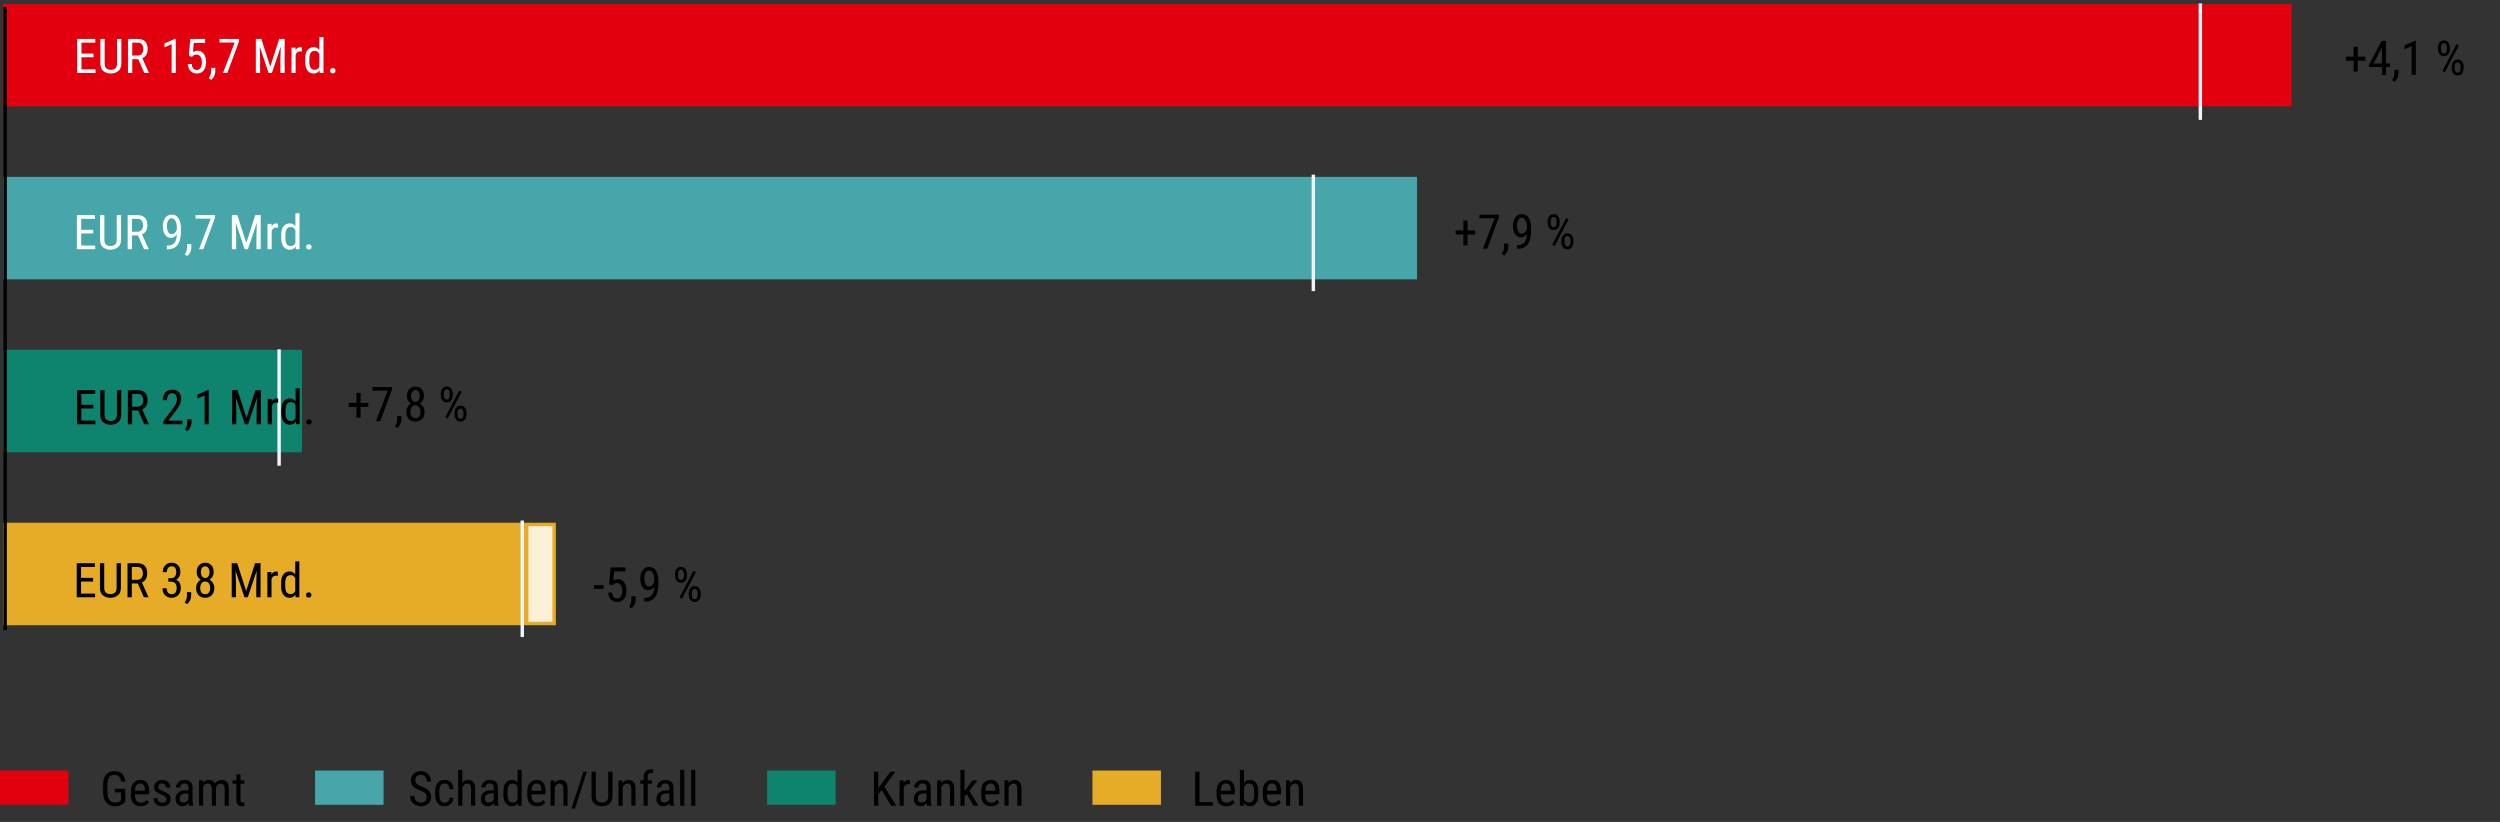
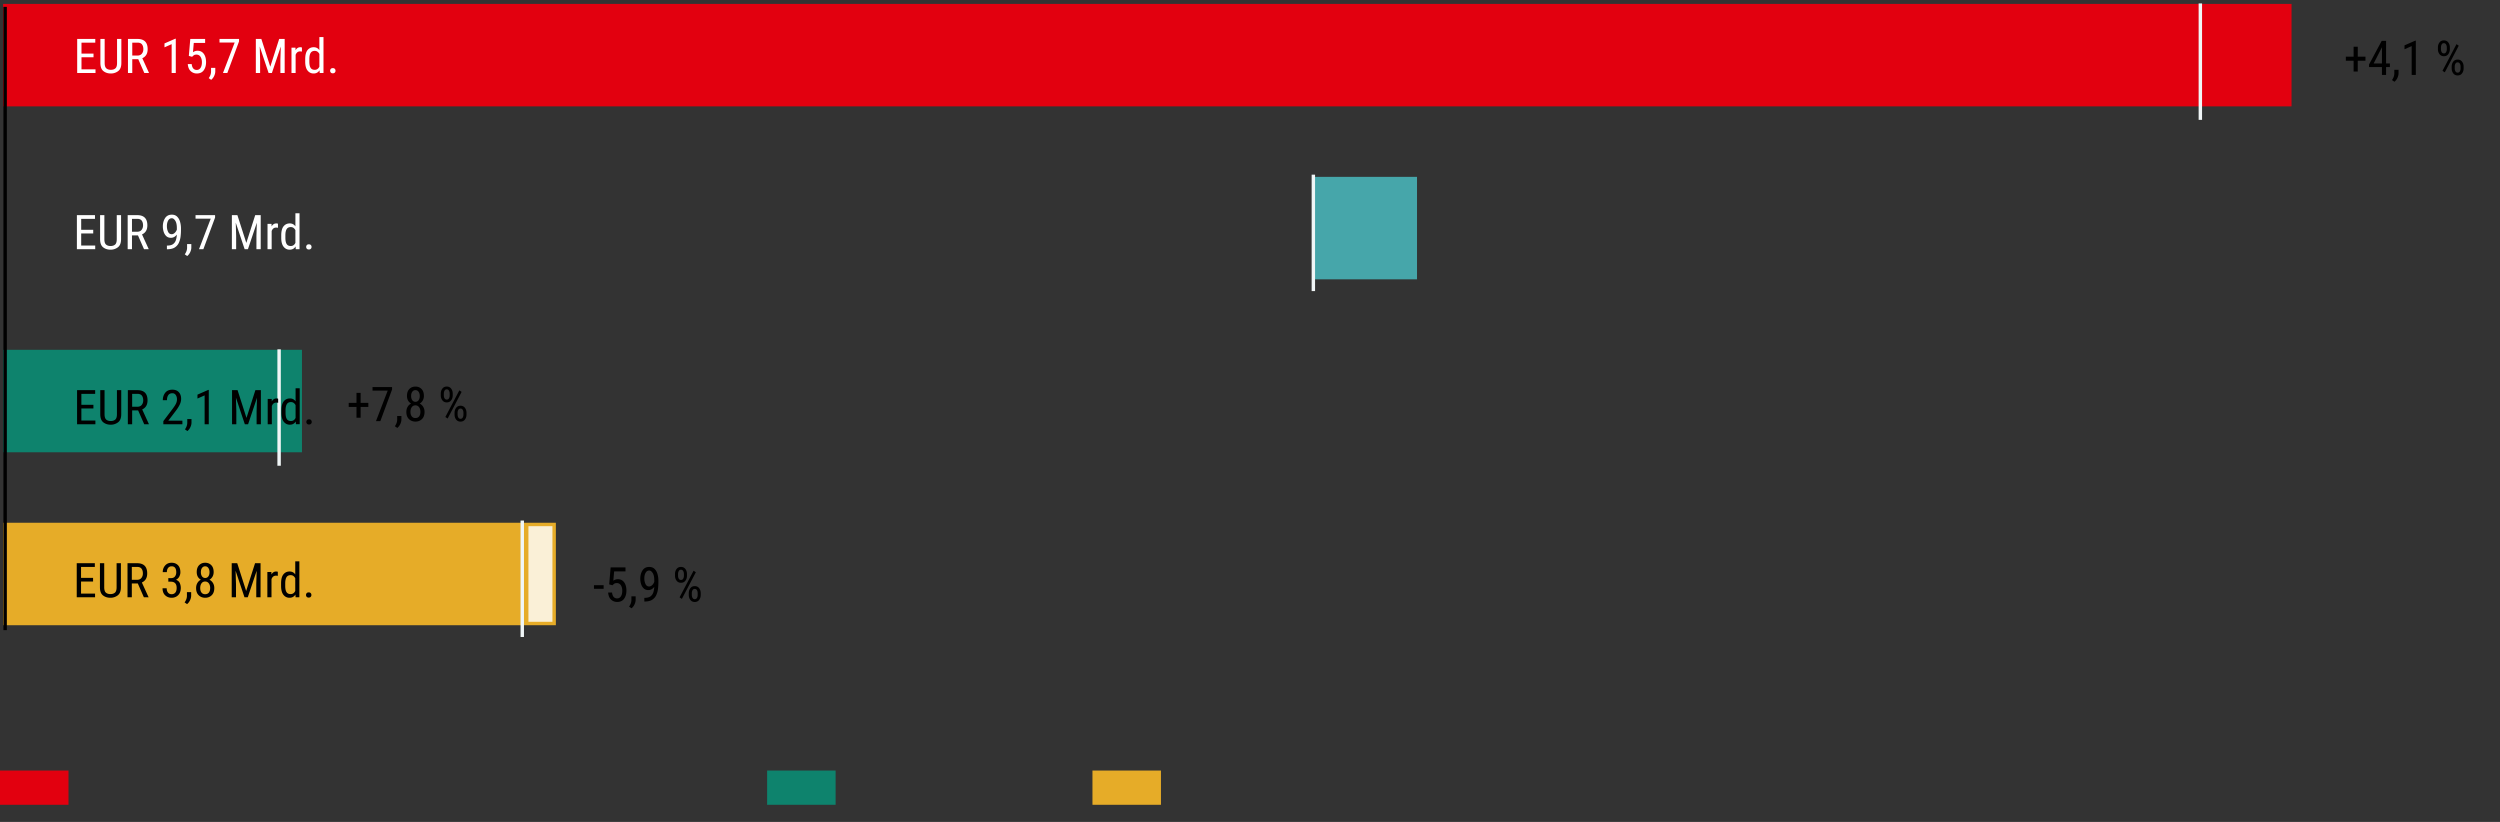
<svg xmlns="http://www.w3.org/2000/svg" width="730" height="240" viewBox="0 0 730 240">
  <rect x="0" y="0" width="730" height="240" fill="#333333" stroke="none" />
  <path fill="#e2000f" d="M642.823 1.143h26.307v29.921h-26.307z" />
  <path fill="#46a6aa" d="M383.546 51.643h30.223v29.921h-30.223z" />
  <path fill="#0e836d" d="M81.787 102.143h6.385v29.921h-6.385z" />
  <path fill="#faf0d7" d="M153.8 153.143h8.011v28.921H153.8z" />
  <path d="M161.311 153.643v27.92H154.3v-27.92h7.011m1-1H153.3v29.92h9.011v-29.92z" fill="#e6ac28" />
  <path fill="#e2000f" d="M.909 1.143h641.914v29.921H.909z" />
-   <path fill="#46a6aa" d="M.909 51.643h382.637v29.921H.909z" />
  <path fill="#0e836d" d="M.909 102.143h80.878v29.921H.909z" />
  <path fill="#e6ac28" d="M.909 152.643H153.3v29.921H.909z" />
  <path fill="none" stroke="#000" stroke-linejoin="round" d="M1.5 2v182" />
  <path fill="none" stroke="#f0f6f7" stroke-miterlimit="10" d="M642.5 1v34M383.5 51v34M152.5 152v34M81.5 102v34" />
  <g>
-     <path d="M354.153 234.205v1.072h-5.16v-9.953h1.257v8.881h3.903zM360.531 234.3c-.2.282-.491.54-.872.768-.38.23-.89.346-1.527.346-.884 0-1.584-.265-2.099-.797-.514-.53-.774-1.353-.78-2.47v-.868c0-1.304.283-2.218.849-2.746.565-.525 1.196-.789 1.893-.789.925 0 1.588.299 1.99.897.4.595.601 1.46.601 2.59v.705h-4.122v.177c0 .787.15 1.363.447 1.725.3.363.729.545 1.29.545.405 0 .739-.08 1.001-.237.262-.158.494-.359.694-.605l.636.76zm-2.536-5.517c-.419 0-.768.145-1.046.434-.278.29-.437.851-.478 1.685h2.905v-.17c-.032-.57-.138-1.037-.318-1.402-.18-.363-.535-.547-1.063-.547zM367.408 231.935c0 1.17-.212 2.043-.635 2.618s-1.024.861-1.798.861c-.78 0-1.366-.336-1.757-1.012l-.062.875h-1.107v-10.5h1.21v3.905c.388-.625.957-.938 1.709-.938.77 0 1.366.27 1.787.81.422.54.64 1.399.653 2.575v.806zm-2.755-3.125c-.62 0-1.085.336-1.394 1.006v3.528c.31.664.777.998 1.401.998.547 0 .939-.192 1.176-.575s.357-.978.362-1.785v-.738c0-.82-.111-1.43-.335-1.832-.223-.4-.627-.602-1.21-.602zM373.998 234.3c-.2.282-.491.54-.872.768-.38.23-.89.346-1.527.346-.884 0-1.584-.265-2.099-.797-.515-.53-.774-1.353-.78-2.47v-.868c0-1.304.283-2.218.848-2.746.566-.525 1.197-.789 1.894-.789.925 0 1.588.299 1.99.897.4.595.6 1.46.6 2.59v.705h-4.121v.177c0 .787.15 1.363.447 1.725.299.363.729.545 1.29.545.405 0 .739-.08 1.001-.237.262-.158.493-.359.694-.605l.635.76zm-2.536-5.517c-.419 0-.768.145-1.046.434-.278.29-.438.851-.478 1.685h2.905v-.17c-.032-.57-.138-1.037-.319-1.402-.18-.363-.534-.547-1.062-.547zM378.113 228.81a1.23 1.23 0 00-.803.301 2.25 2.25 0 00-.584.787v5.38h-1.21v-7.397h1.141l.034.787c.47-.615 1.069-.924 1.798-.924.607 0 1.09.205 1.45.615s.54 1.102.54 2.073v4.845h-1.21v-4.86c0-.58-.096-.991-.288-1.237s-.48-.37-.868-.37zM124.585 232.762c0-.465-.123-.834-.37-1.108s-.772-.554-1.578-.844-1.448-.658-1.921-1.103c-.474-.447-.711-1.05-.711-1.813 0-.773.258-1.42.772-1.933.515-.516 1.208-.774 2.079-.774.97 0 1.71.31 2.221.924s.766 1.31.766 2.084h-1.258c0-.554-.137-1.015-.41-1.38-.274-.364-.713-.548-1.32-.548-.551 0-.954.155-1.206.461-.253.309-.38.694-.38 1.153 0 .42.15.767.449 1.047.298.277.761.53 1.39.757.976.32 1.675.717 2.099 1.19.424.474.636 1.1.636 1.873 0 .812-.264 1.459-.79 1.941-.527.485-1.239.725-2.136.725a3.52 3.52 0 01-1.51-.342 2.966 2.966 0 01-1.201-1.016c-.312-.447-.468-1.002-.468-1.664h1.258c0 .68.189 1.174.564 1.485.376.308.829.465 1.357.465.547 0 .962-.143 1.244-.428s.424-.668.424-1.152zM129.89 234.383c.36 0 .67-.114.93-.34.26-.225.405-.592.437-1.103h1.135c-.028.744-.286 1.341-.773 1.794s-1.064.68-1.73.68c-.952 0-1.656-.295-2.112-.885s-.688-1.414-.697-2.47v-.897c0-1.074.23-1.914.686-2.515.46-.602 1.166-.903 2.123-.903.752 0 1.35.237 1.795.707.444.473.68 1.131.707 1.973h-1.134c-.064-1.094-.52-1.64-1.368-1.64-.637 0-1.064.216-1.278.65-.214.431-.321 1.01-.321 1.728v.834c0 .725.105 1.305.318 1.736.211.434.639.65 1.281.65zM136.39 228.81a1.23 1.23 0 00-.803.301 2.25 2.25 0 00-.584.787v5.38h-1.21v-10.5h1.21v3.849c.465-.588 1.053-.883 1.764-.883.606 0 1.089.205 1.449.615s.54 1.102.54 2.073v4.845h-1.21v-4.86c0-.58-.096-.991-.287-1.237s-.48-.37-.869-.37zM144.361 235.277c-.077-.177-.131-.443-.164-.798-.169.25-.391.468-.67.656-.278.185-.6.279-.964.279-.647 0-1.165-.182-1.555-.547-.389-.363-.584-.9-.584-1.605 0-.711.244-1.301.731-1.768s1.217-.701 2.188-.701h.834V230c0-.438-.099-.75-.298-.936-.198-.187-.495-.28-.892-.28-.388 0-.69.114-.905.34a1.135 1.135 0 00-.325.808h-1.21c0-.528.225-1.026.676-1.49s1.06-.698 1.826-.698c.683 0 1.244.172 1.681.514s.656.927.656 1.756v3.527c0 .697.076 1.24.226 1.627v.11h-1.251zm-1.613-.962c.342 0 .638-.09.889-.268s.43-.375.54-.594v-1.771h-.636c-.58 0-1.041.123-1.388.369s-.52.6-.52 1.06c0 .442.094.752.277.932.186.181.464.271.838.271zM151.238 235.277l-.054-.798c-.392.622-.964.935-1.716.935-.73 0-1.322-.287-1.781-.861-.457-.575-.687-1.448-.687-2.618v-.69c0-1.218.228-2.104.684-2.663s1.054-.838 1.798-.838c.715 0 1.266.287 1.654.861v-3.828h1.203v10.5h-1.1zm-3.028-3.341c0 .824.123 1.431.37 1.82.245.39.647.586 1.202.586.602 0 1.053-.307 1.354-.916v-3.713c-.315-.602-.761-.902-1.34-.902-.556 0-.958.197-1.207.587-.248.393-.374.993-.379 1.8v.738zM159.25 234.3c-.2.282-.491.54-.872.768-.38.23-.89.346-1.527.346-.884 0-1.584-.265-2.099-.797-.515-.53-.774-1.353-.78-2.47v-.868c0-1.304.283-2.218.848-2.746.566-.525 1.197-.789 1.894-.789.925 0 1.588.299 1.99.897.4.595.6 1.46.6 2.59v.705h-4.121v.177c0 .787.15 1.363.447 1.725.299.363.729.545 1.29.545.405 0 .739-.08 1.001-.237.262-.158.493-.359.694-.605l.635.76zm-2.536-5.517c-.419 0-.768.145-1.046.434-.278.29-.438.851-.478 1.685h2.905v-.17c-.032-.57-.138-1.037-.319-1.402-.18-.363-.534-.547-1.062-.547zM163.365 228.81a1.23 1.23 0 00-.804.301 2.25 2.25 0 00-.584.787v5.38h-1.21v-7.397h1.142l.034.787c.47-.615 1.069-.924 1.798-.924.607 0 1.09.205 1.45.615s.54 1.102.54 2.073v4.845h-1.21v-4.86c0-.58-.096-.991-.288-1.237s-.48-.37-.868-.37zM171.363 225.324l-3.486 10.809h-1.019l3.494-10.809h1.011zM177.59 225.324h1.259v7.008c0 1.121-.31 1.914-.93 2.38-.62.47-1.333.702-2.14.702-.861 0-1.586-.232-2.173-.701-.588-.467-.882-1.26-.882-2.381v-7.008h1.25v7.008c0 .78.165 1.309.493 1.588.328.281.765.422 1.312.422.552 0 .992-.14 1.32-.422.328-.28.492-.809.492-1.588v-7.008zM183.203 228.81a1.23 1.23 0 00-.804.301 2.25 2.25 0 00-.584.787v5.38h-1.21v-7.397h1.142l.034.787c.47-.615 1.069-.924 1.798-.924.607 0 1.089.205 1.45.615s.54 1.102.54 2.073v4.845h-1.21v-4.86c0-.58-.096-.991-.288-1.237s-.48-.37-.868-.37zM190.388 228.852h-1.258v6.425h-1.21v-6.425h-.964v-.971h.964v-.834c.009-.78.202-1.375.577-1.791.377-.414.89-.621 1.542-.621.241 0 .485.035.731.11l-.054 1.03a2.14 2.14 0 00-.554-.06c-.675 0-1.019.443-1.032 1.332v.834h1.258v.97zM195.624 235.277c-.077-.177-.132-.443-.164-.798-.169.25-.392.468-.67.656-.278.185-.6.279-.964.279-.647 0-1.165-.182-1.556-.547-.388-.363-.584-.9-.584-1.605 0-.711.244-1.301.732-1.768s1.217-.701 2.187-.701h.834V230c0-.438-.098-.75-.298-.936-.197-.187-.495-.28-.891-.28-.388 0-.69.114-.906.34a1.135 1.135 0 00-.325.808h-1.21c0-.528.226-1.026.677-1.49s1.06-.698 1.825-.698c.684 0 1.244.172 1.682.514s.656.927.656 1.756v3.527c0 .697.075 1.24.226 1.627v.11h-1.251zm-1.613-.962c.342 0 .637-.09.888-.268s.431-.375.54-.594v-1.771h-.635c-.58 0-1.041.123-1.388.369s-.52.6-.52 1.06c0 .442.093.752.277.932.185.181.464.271.838.271zM199.821 224.777v10.5h-1.203v-10.5h1.203zM203.034 224.777v10.5h-1.203v-10.5h1.203zM36.577 230.322v3.711c-.11.147-.274.328-.495.547-.222.219-.53.412-.927.582-.396.168-.916.252-1.558.252-1.03 0-1.868-.346-2.513-1.039-.645-.691-.967-1.74-.967-3.144v-1.866c0-1.39.28-2.433.838-3.13.558-.698 1.396-1.047 2.512-1.047.966 0 1.714.269 2.242.806.528.54.818 1.285.868 2.242H35.32c-.05-.615-.221-1.097-.516-1.445-.293-.35-.74-.523-1.336-.523-.757 0-1.293.252-1.61.756-.317.503-.477 1.263-.482 2.279v1.928c0 1.058.201 1.84.606 2.347.402.51.944.764 1.622.764.58 0 .985-.088 1.217-.26.233-.174.402-.306.506-.396v-2.297h-1.825v-1.067h3.076zM43.495 234.3c-.2.282-.491.54-.872.768-.38.23-.89.346-1.527.346-.884 0-1.584-.265-2.099-.797-.514-.53-.774-1.353-.78-2.47v-.868c0-1.304.283-2.218.849-2.746.565-.525 1.196-.789 1.893-.789.925 0 1.588.299 1.99.897.4.595.601 1.46.601 2.59v.705h-4.122v.177c0 .787.15 1.363.447 1.725.299.363.729.545 1.29.545.405 0 .739-.08 1.001-.237.262-.158.494-.359.694-.605l.635.76zm-2.536-5.517c-.419 0-.768.145-1.046.434-.278.29-.437.851-.478 1.685h2.905v-.17c-.032-.57-.138-1.037-.319-1.402-.18-.363-.534-.547-1.062-.547zM48.602 233.385a.912.912 0 00-.325-.711c-.216-.192-.63-.418-1.24-.678s-1.093-.523-1.443-.793c-.397-.304-.595-.758-.595-1.36 0-.587.214-1.085.643-1.49.428-.406.996-.609 1.702-.609.757 0 1.345.215 1.764.643.418.43.628.963.628 1.6h-1.203c0-.305-.102-.583-.307-.83s-.5-.374-.882-.374c-.405 0-.696.104-.871.309a1.059 1.059 0 00-.264.71c0 .268.087.477.26.626s.518.336 1.032.564c.747.295 1.32.604 1.716.922.396.32.595.778.595 1.375 0 .65-.224 1.168-.67 1.551s-1.037.574-1.77.574c-.84 0-1.48-.238-1.922-.717s-.663-1.023-.663-1.634h1.21c.023.525.18.875.472 1.048.292.176.593.264.902.264.82 0 1.23-.33 1.23-.99zM55.205 235.277c-.077-.177-.132-.443-.164-.798-.169.25-.392.468-.67.656-.278.185-.6.279-.964.279-.647 0-1.165-.182-1.555-.547-.39-.363-.584-.9-.584-1.605 0-.711.244-1.301.73-1.768s1.218-.701 2.188-.701h.834V230c0-.438-.098-.75-.298-.936-.197-.187-.495-.28-.891-.28-.388 0-.69.114-.905.34a1.135 1.135 0 00-.326.808h-1.21c0-.528.226-1.026.677-1.49s1.06-.698 1.825-.698c.684 0 1.245.172 1.682.514s.656.927.656 1.756v3.527c0 .697.075 1.24.226 1.627v.11h-1.251zm-1.613-.962c.342 0 .638-.09.889-.268s.43-.375.54-.594v-1.771h-.636c-.58 0-1.041.123-1.388.369s-.52.6-.52 1.06c0 .442.093.752.277.932.185.181.464.271.838.271zM60.599 228.81c-.607 0-1.035.301-1.286.903v5.564H58.11v-7.396h1.135l.034.67c.443-.537 1.034-.807 1.778-.807.815 0 1.39.358 1.722 1.074.465-.717 1.113-1.074 1.942-1.074.674 0 1.192.213 1.555.637.362.424.543 1.101.543 2.037v4.86h-1.21v-4.874c0-.62-.112-1.04-.338-1.261-.225-.221-.532-.332-.92-.332-.373 0-.67.144-.891.433-.222.291-.352.645-.394 1.065v4.969h-1.21v-4.97c-.022-.997-.442-1.497-1.257-1.497zM71.338 235.277a2.312 2.312 0 01-.848.137c-.391 0-.735-.143-1.028-.43-.295-.287-.442-.802-.442-1.545v-4.588h-1.127v-.97h1.128v-1.797h1.21v1.797h1.114v.97H70.23v4.594c0 .38.066.621.195.725.13.105.277.158.441.158.173 0 .333-.027.479-.082l-.007 1.031zM260.219 235.277l-2.776-4.586-.977 1.176v3.41h-1.258v-9.953h1.258v4.793l.82-1.074 2.68-3.719h1.504l-3.234 4.383 3.48 5.57h-1.497zM265.188 228.96c-.62 0-1.052.339-1.298 1.013v5.304h-1.21v-7.396h1.169l.027.746c.323-.588.781-.883 1.374-.883.214 0 .374.033.478.096l.007 1.176a2.811 2.811 0 00-.547-.055zM270.753 235.277c-.077-.177-.132-.443-.164-.798-.17.25-.392.468-.67.656-.278.185-.6.279-.964.279-.647 0-1.165-.182-1.556-.547-.388-.363-.584-.9-.584-1.605 0-.711.244-1.301.732-1.768s1.216-.701 2.187-.701h.834V230c0-.438-.098-.75-.298-.936-.197-.187-.495-.28-.891-.28-.388 0-.69.114-.906.34a1.135 1.135 0 00-.325.808h-1.21c0-.528.226-1.026.677-1.49s1.06-.698 1.825-.698c.684 0 1.244.172 1.682.514s.656.927.656 1.756v3.527c0 .697.075 1.24.226 1.627v.11h-1.251zm-1.613-.962c.341 0 .637-.09.888-.268s.431-.375.54-.594v-1.771h-.635c-.58 0-1.041.123-1.388.369s-.52.6-.52 1.06c0 .442.093.752.277.932.185.181.464.271.838.271zM276.249 228.81a1.23 1.23 0 00-.804.301 2.25 2.25 0 00-.584.787v5.38h-1.21v-7.397h1.142l.034.787c.47-.615 1.069-.924 1.798-.924.606 0 1.089.205 1.45.615s.54 1.102.54 2.073v4.845h-1.21v-4.86c0-.58-.096-.991-.288-1.237s-.48-.37-.868-.37zM284.295 235.277l-2.003-3.396-.643.744v2.652h-1.21v-10.5h1.21v6.27l2.297-3.166h1.456l-2.351 3.084 2.652 4.312h-1.408zM291.787 234.3c-.2.282-.491.54-.872.768-.38.23-.89.346-1.527.346-.884 0-1.584-.265-2.099-.797-.514-.53-.774-1.353-.78-2.47v-.868c0-1.304.283-2.218.849-2.746.565-.525 1.196-.789 1.893-.789.925 0 1.588.299 1.99.897.4.595.601 1.46.601 2.59v.705h-4.122v.177c0 .787.15 1.363.447 1.725.299.363.729.545 1.29.545.405 0 .739-.08 1.001-.237.262-.158.494-.359.694-.605l.635.76zm-2.536-5.517c-.419 0-.768.145-1.046.434-.278.29-.437.851-.478 1.685h2.905v-.17c-.032-.57-.138-1.037-.319-1.402-.18-.363-.534-.547-1.062-.547zM295.902 228.81a1.23 1.23 0 00-.803.301 2.25 2.25 0 00-.584.787v5.38h-1.21v-7.397h1.141l.034.787c.47-.615 1.069-.924 1.798-.924.607 0 1.09.205 1.45.615s.54 1.102.54 2.073v4.845h-1.21v-4.86c0-.58-.096-.991-.288-1.237s-.48-.37-.868-.37zM430.767 68.481h-2.25v3.152h-1.21V68.48h-2.269v-1.19h2.27v-2.904h1.21v2.905h2.249v1.19zM437.699 62.678v.71l-3.425 9.243h-1.272l3.425-8.914h-4.436v-1.04h5.708zM440.426 71.127v1.019c0 .415-.105.853-.315 1.315a3.16 3.16 0 01-.881 1.16l-.718-.5c.437-.61.663-1.235.677-1.873v-1.12h1.237zM447.07 67.025c0 .648-.04 1.3-.122 1.96a5.893 5.893 0 01-.52 1.818c-.264.553-.663.999-1.196 1.336s-1.288.506-2.263.506l-.007-1.074c.82 0 1.428-.15 1.822-.45.394-.302.667-.697.817-1.187.15-.49.237-1.013.26-1.569-.483.624-1.05.937-1.702.937-.565 0-1.022-.164-1.37-.492s-.605-.746-.767-1.255a5.156 5.156 0 01-.242-1.576c0-.948.217-1.757.653-2.43.435-.672 1.09-1.008 1.965-1.008.651 0 1.173.196 1.565.588.392.391.675.895.848 1.51.173.616.26 1.258.26 1.928v.458zm-4.108-1.114c0 .593.113 1.13.339 1.613s.58.725 1.063.725c.305 0 .596-.129.875-.386.277-.258.487-.576.628-.954v-.513c0-.907-.153-1.601-.46-2.084s-.645-.725-1.01-.725c-.46 0-.814.222-1.062.667-.249.443-.373.996-.373 1.657zM451.924 64.592c0-.566.154-1.049.462-1.453.307-.403.732-.605 1.274-.605.552 0 .981.202 1.289.605.308.404.461.887.461 1.453v.526c0 .556-.152 1.036-.458 1.439-.305.404-.731.605-1.278.605s-.975-.201-1.285-.605c-.31-.403-.465-.883-.465-1.439v-.526zm.889.526c0 .315.069.597.208.848.14.25.357.376.653.376.287 0 .5-.124.64-.373a1.71 1.71 0 00.208-.85v-.527c0-.32-.071-.606-.212-.857a.695.695 0 00-.65-.38c-.287 0-.5.126-.639.38-.139.252-.208.538-.208.857v.526zm5.195-1.025l-4.081 7.78-.67-.452 4.088-7.78.663.452zm-2.064 6.097c0-.56.154-1.042.464-1.446.31-.402.736-.604 1.279-.604.547 0 .974.202 1.281.604.308.404.462.886.462 1.446v.534c0 .56-.154 1.042-.462 1.446-.307.402-.732.604-1.274.604-.547 0-.976-.202-1.286-.604-.31-.404-.464-.886-.464-1.446v-.534zm.888.534c0 .319.07.603.212.854a.696.696 0 00.65.376c.287 0 .5-.124.639-.372.139-.249.208-.535.208-.858v-.534c0-.323-.07-.609-.212-.858-.141-.248-.355-.372-.642-.372s-.502.124-.643.372a1.708 1.708 0 00-.212.858v.534z" />
    <path d="M22.538 21.324v-9.953h5.284v1.08h-4.026v3.2h3.513v1.073h-3.513v3.527h4.094v1.073h-5.352zM34.18 11.371h1.257v7.007c0 1.121-.31 1.915-.93 2.382a3.456 3.456 0 01-2.14.7c-.86 0-1.585-.232-2.173-.7-.588-.467-.882-1.261-.882-2.382V11.37h1.251v7.007c0 .78.164 1.31.493 1.589.328.281.765.42 1.312.42.551 0 .991-.139 1.32-.42.327-.28.492-.81.492-1.59v-7.006zM42.143 21.324l-1.77-4.033h-1.75v4.033h-1.258v-9.953h2.782c.989 0 1.73.25 2.225.748.495.5.742 1.246.742 2.24 0 1.285-.52 2.166-1.559 2.645l1.935 4.238v.082h-1.347zm-3.52-8.873v3.767h1.51c.575 0 1.005-.18 1.292-.544.288-.361.431-.8.431-1.315 0-.575-.13-1.037-.39-1.384-.26-.35-.7-.524-1.319-.524h-1.524zM51.33 11.316v10.008h-1.21v-8.429l-2.091.93v-1.141l3.117-1.368h.185zM56.102 16.587l-.964-.26.424-4.956h4.334v1.169h-3.315l-.233 2.707c.424-.287.866-.43 1.327-.43.779 0 1.39.301 1.832.905.442.604.663 1.414.663 2.43 0 .952-.226 1.742-.677 2.37-.451.625-1.128.939-2.03.939a2.546 2.546 0 01-1.764-.68c-.502-.454-.79-1.145-.868-2.075h1.141c.132 1.143.63 1.716 1.49 1.716.47 0 .837-.203 1.101-.609.264-.405.397-.955.397-1.647 0-.624-.137-1.15-.41-1.576a1.31 1.31 0 00-1.17-.64c-.341 0-.593.057-.755.172a3.633 3.633 0 00-.523.465zM62.863 19.82v1.019c0 .415-.105.853-.315 1.315a3.16 3.16 0 01-.881 1.16l-.718-.5c.437-.61.663-1.235.677-1.873v-1.12h1.237zM69.802 11.371v.711l-3.425 9.242h-1.272l3.425-8.914h-4.436v-1.039h5.708zM78.92 19.485l2.598-8.114h1.607v9.953h-1.251v-3.883l.116-3.855-2.598 7.738h-.957l-2.597-7.752.116 3.87v3.882h-1.251v-9.953h1.613l2.605 8.114zM87.623 15.008c-.62 0-1.053.337-1.299 1.012v5.304h-1.21v-7.396h1.169l.027.745c.324-.588.782-.882 1.374-.882.214 0 .374.032.479.096l.006 1.176a2.741 2.741 0 00-.546-.055zM93.358 21.324l-.055-.8c-.392.624-.963.937-1.715.937-.73 0-1.323-.287-1.781-.861s-.687-1.448-.687-2.619v-.69c0-1.217.228-2.104.683-2.662.456-.559 1.055-.838 1.798-.838.716 0 1.267.287 1.655.861v-3.828h1.203v10.5h-1.1zm-3.028-3.343c0 .826.123 1.433.369 1.822.246.39.647.585 1.203.585.602 0 1.053-.306 1.354-.916V15.76c-.315-.602-.762-.902-1.34-.902-.556 0-.959.196-1.207.587-.248.392-.375.992-.38 1.798v.739zM96.4 20.654c0-.214.067-.395.202-.543.134-.148.329-.222.584-.222.255 0 .45.074.585.222.134.148.202.33.202.543 0 .21-.068.388-.202.533-.135.146-.33.22-.585.22-.255 0-.45-.074-.584-.22a.757.757 0 01-.202-.533zM22.451 72.772V62.82h5.285v1.08h-4.027v3.2h3.514v1.073h-3.514v3.527h4.095v1.073H22.45zM34.093 62.82h1.258v7.006c0 1.121-.31 1.915-.93 2.382a3.456 3.456 0 01-2.14.701c-.86 0-1.585-.233-2.173-.701-.588-.467-.882-1.26-.882-2.382V62.82h1.25v7.007c0 .78.165 1.31.493 1.589.328.281.766.42 1.313.42.55 0 .99-.139 1.319-.42.328-.28.492-.81.492-1.589V62.82zM42.057 72.772l-1.77-4.033h-1.75v4.033h-1.258V62.82h2.782c.989 0 1.73.25 2.225.748.494.5.742 1.246.742 2.24 0 1.285-.52 2.167-1.559 2.645l1.935 4.238v.082h-1.347zm-3.52-8.873v3.767h1.51c.574 0 1.005-.18 1.292-.544.287-.361.43-.8.43-1.315 0-.574-.13-1.036-.389-1.384-.26-.35-.7-.523-1.32-.523h-1.523zM52.844 67.167c0 .647-.041 1.3-.123 1.959a5.893 5.893 0 01-.52 1.818c-.264.553-.663 1-1.196 1.336s-1.287.506-2.263.506l-.006-1.073c.82 0 1.427-.15 1.822-.451.394-.301.666-.697.816-1.187.15-.489.237-1.012.26-1.568-.483.624-1.05.936-1.702.936-.565 0-1.022-.164-1.37-.492s-.605-.746-.766-1.255a5.156 5.156 0 01-.243-1.575c0-.948.218-1.758.653-2.43.435-.673 1.09-1.008 1.965-1.008.652 0 1.174.196 1.566.587.391.392.674.896.847 1.511.173.615.26 1.258.26 1.928v.458zm-4.108-1.114c0 .593.112 1.13.338 1.613s.58.725 1.063.725c.305 0 .597-.13.875-.386.278-.258.487-.576.629-.954v-.513c0-.907-.154-1.601-.461-2.085s-.644-.724-1.009-.724c-.46 0-.814.221-1.063.667-.248.443-.372.996-.372 1.657zM55.865 71.269v1.018c0 .415-.105.854-.314 1.316a3.16 3.16 0 01-.882 1.159l-.718-.5c.438-.61.663-1.235.677-1.872v-1.121h1.237zM62.804 62.82v.71l-3.425 9.242h-1.271l3.425-8.914h-4.437V62.82h5.708zM71.923 70.934l2.598-8.115h1.606v9.953h-1.25V68.89l.115-3.856-2.597 7.738h-.957L68.84 65.02l.116 3.87v3.882h-1.25V62.82h1.613l2.604 8.114zM80.625 66.456c-.62 0-1.052.337-1.299 1.012v5.305h-1.21v-7.397h1.17l.027.745c.323-.588.781-.882 1.374-.882.214 0 .373.032.478.096l.007 1.176a2.741 2.741 0 00-.547-.055zM86.36 72.772l-.054-.8c-.392.625-.964.937-1.716.937-.73 0-1.323-.287-1.78-.861s-.688-1.447-.688-2.618v-.69c0-1.218.228-2.105.684-2.663.456-.558 1.055-.838 1.798-.838.715 0 1.267.287 1.654.862v-3.829h1.203v10.5h-1.1zm-3.028-3.342c0 .825.123 1.432.37 1.821.246.39.646.585 1.203.585.601 0 1.052-.306 1.353-.916v-3.712c-.314-.602-.761-.902-1.34-.902-.556 0-.958.196-1.206.588-.249.391-.375.99-.38 1.798v.738zM89.403 72.103c0-.214.067-.396.201-.543.135-.149.33-.223.585-.223.255 0 .45.074.584.222.135.148.202.33.202.544 0 .21-.067.387-.202.533-.134.145-.329.219-.584.219-.256 0-.45-.074-.585-.22a.757.757 0 01-.201-.533z" fill="#fff" />
    <path d="M107.552 118.82h-2.249v3.15h-1.21v-3.15h-2.27v-1.19h2.27v-2.905h1.21v2.905h2.249v1.19zM114.484 113.016v.71l-3.425 9.243h-1.272l3.425-8.914h-4.436v-1.04h5.708zM117.211 121.465v1.018c0 .415-.105.854-.314 1.316a3.16 3.16 0 01-.882 1.159l-.718-.499c.438-.61.663-1.235.677-1.873v-1.121h1.237zM123.965 120.275c0 .911-.254 1.612-.762 2.099-.508.487-1.14.731-1.897.731-.752 0-1.382-.245-1.89-.734-.509-.49-.762-1.188-.762-2.096 0-.555.124-1.047.372-1.472a2.437 2.437 0 011.015-.968c-.802-.465-1.203-1.208-1.203-2.229 0-.87.233-1.543.697-2.016s1.058-.711 1.778-.711 1.311.237 1.774.71c.462.474.693 1.147.693 2.017 0 .493-.11.933-.331 1.324a2.425 2.425 0 01-.892.912c.428.218.77.54 1.025.966.255.427.383.915.383 1.467zm-1.203-.027c0-.556-.133-1.01-.4-1.36s-.621-.527-1.063-.527c-.451 0-.804.176-1.06.527-.255.35-.382.804-.382 1.36 0 .574.126 1.02.38 1.34s.608.478 1.069.478c.465 0 .824-.159 1.077-.478s.379-.766.379-1.34zm-.191-4.621c0-.497-.114-.906-.342-1.227-.228-.322-.533-.482-.916-.482s-.69.154-.92.46c-.23.31-.345.724-.345 1.249 0 .514.114.928.342 1.237.228.31.535.465.923.465.383 0 .688-.155.916-.465.228-.31.342-.723.342-1.237zM128.71 114.93c0-.566.153-1.05.46-1.453.308-.403.733-.605 1.276-.605.55 0 .98.202 1.288.605.308.404.462.887.462 1.453v.526c0 .556-.153 1.036-.458 1.439-.306.404-.732.605-1.279.605s-.975-.201-1.285-.605c-.31-.403-.465-.883-.465-1.439v-.526zm.888.526c0 .315.07.597.208.848.14.25.357.376.653.376.287 0 .5-.124.64-.373a1.71 1.71 0 00.208-.85v-.527c0-.32-.07-.606-.212-.858a.695.695 0 00-.65-.38c-.287 0-.5.127-.639.38-.139.252-.208.539-.208.858v.526zm5.195-1.025l-4.08 7.779-.67-.451 4.087-7.78.663.452zm-2.064 6.097c0-.56.155-1.042.465-1.446.31-.402.735-.604 1.278-.604.547 0 .974.202 1.282.604.307.404.461.886.461 1.446v.533c0 .561-.154 1.042-.461 1.447-.308.402-.733.604-1.275.604-.547 0-.976-.202-1.286-.604-.31-.405-.464-.886-.464-1.447v-.533zm.888.533c0 .32.071.604.212.855a.696.696 0 00.65.376c.287 0 .5-.124.639-.372.139-.25.208-.535.208-.859v-.533c0-.323-.07-.61-.212-.858-.14-.248-.355-.372-.642-.372s-.502.124-.643.372a1.708 1.708 0 00-.212.858v.533zM176.262 170.886v1.039h-2.823v-1.04h2.823zM178.846 170.9l-.964-.26.424-4.956h4.334v1.168h-3.315l-.233 2.707c.424-.287.866-.43 1.326-.43.78 0 1.39.302 1.832.906.442.603.664 1.413.664 2.43 0 .952-.226 1.742-.677 2.369-.451.626-1.128.94-2.03.94a2.546 2.546 0 01-1.764-.68c-.502-.455-.791-1.146-.868-2.076h1.141c.132 1.144.63 1.716 1.49 1.716.47 0 .837-.203 1.101-.608.264-.406.396-.955.396-1.648 0-.624-.136-1.15-.41-1.576a1.31 1.31 0 00-1.169-.639c-.341 0-.593.057-.755.171a3.633 3.633 0 00-.523.465zM185.607 174.133v1.018c0 .415-.105.854-.315 1.316a3.16 3.16 0 01-.881 1.159l-.718-.499c.437-.61.663-1.235.677-1.873v-1.121h1.237zM192.251 170.031c0 .648-.04 1.3-.123 1.96a5.893 5.893 0 01-.519 1.818c-.264.552-.663.999-1.196 1.336s-1.288.505-2.263.505l-.007-1.073c.82 0 1.428-.15 1.822-.451.394-.3.666-.696.817-1.187.15-.489.237-1.012.26-1.568-.483.624-1.05.937-1.702.937-.566 0-1.022-.164-1.371-.493s-.604-.746-.766-1.254a5.156 5.156 0 01-.242-1.576c0-.948.217-1.757.652-2.43.436-.672 1.09-1.008 1.966-1.008.651 0 1.173.196 1.565.588.392.391.675.895.848 1.51.173.616.26 1.258.26 1.928v.458zm-4.108-1.114c0 .593.113 1.13.339 1.613s.58.725 1.063.725c.305 0 .596-.129.875-.386.277-.258.487-.576.628-.954v-.513c0-.907-.153-1.601-.461-2.085s-.644-.724-1.008-.724c-.46 0-.815.221-1.063.667-.249.443-.373.996-.373 1.657zM197.105 167.598c0-.566.154-1.05.461-1.453.308-.403.733-.605 1.275-.605.552 0 .981.202 1.289.605.307.404.461.887.461 1.453v.526c0 .556-.153 1.036-.458 1.439-.305.404-.731.605-1.278.605s-.975-.201-1.285-.605c-.31-.403-.465-.883-.465-1.439v-.526zm.889.526c0 .315.069.597.208.848.14.25.357.376.653.376.287 0 .5-.124.64-.373a1.71 1.71 0 00.208-.85v-.527c0-.32-.071-.606-.212-.858a.695.695 0 00-.65-.38c-.287 0-.5.126-.639.38-.139.252-.208.538-.208.858v.526zm5.195-1.025l-4.081 7.779-.67-.451 4.088-7.78.663.452zm-2.064 6.097c0-.56.154-1.042.464-1.446.31-.402.736-.605 1.279-.605.547 0 .974.203 1.281.605.308.404.462.886.462 1.446v.534c0 .56-.154 1.042-.462 1.446-.307.402-.732.604-1.275.604-.546 0-.975-.202-1.285-.604-.31-.404-.465-.886-.465-1.446v-.534zm.888.534c0 .319.07.603.212.854a.696.696 0 00.65.376c.287 0 .5-.124.639-.372.139-.25.208-.535.208-.858v-.534c0-.323-.07-.61-.212-.858-.141-.248-.355-.372-.642-.372s-.502.124-.643.372a1.708 1.708 0 00-.212.858v.534zM690.715 17.736h-2.25v3.152h-1.21v-3.152h-2.269v-1.19h2.27v-2.904h1.21v2.905h2.249v1.19zM691.76 18.83l3.699-6.897h1.278v6.603h1.108v1.04h-1.108v2.31h-1.21v-2.31h-3.766v-.746zm1.347-.294h2.42v-4.75l-.068.143-2.352 4.607zM700.374 20.382V21.4c0 .415-.105.854-.315 1.316a3.16 3.16 0 01-.881 1.159l-.718-.499c.437-.61.663-1.235.677-1.873v-1.121h1.237zM705.419 11.878v10.008h-1.21v-8.429l-2.092.93v-1.142l3.117-1.367h.185zM711.872 13.847c0-.566.154-1.05.462-1.453.307-.403.732-.605 1.274-.605.552 0 .981.202 1.289.605.308.404.461.887.461 1.453v.526c0 .556-.152 1.036-.458 1.439-.305.404-.731.605-1.278.605s-.975-.201-1.285-.605c-.31-.403-.465-.883-.465-1.439v-.526zm.889.526c0 .315.069.597.208.848.14.25.357.376.653.376.287 0 .5-.124.64-.373a1.71 1.71 0 00.208-.85v-.527c0-.32-.071-.606-.212-.858a.695.695 0 00-.65-.38c-.287 0-.5.126-.639.38-.139.252-.208.538-.208.858v.526zm5.195-1.025l-4.081 7.779-.67-.451 4.088-7.78.663.452zm-2.064 6.097c0-.56.154-1.042.464-1.446.31-.402.736-.605 1.279-.605.547 0 .974.203 1.281.605.308.404.462.886.462 1.446v.533c0 .561-.154 1.042-.462 1.447-.307.402-.732.604-1.275.604-.546 0-.975-.202-1.285-.604-.31-.404-.465-.886-.465-1.446v-.534zm.888.534c0 .319.07.603.212.854a.696.696 0 00.65.376c.287 0 .5-.124.639-.372.139-.25.208-.535.208-.858v-.534c0-.323-.07-.61-.212-.858-.141-.248-.355-.372-.642-.372s-.502.124-.643.372a1.708 1.708 0 00-.212.858v.534zM22.503 123.877v-9.953h5.284v1.08h-4.026v3.2h3.514v1.072H23.76v3.528h4.095v1.073h-5.353zM34.145 113.924h1.258v7.007c0 1.12-.31 1.915-.93 2.381a3.456 3.456 0 01-2.14.702c-.861 0-1.586-.234-2.173-.702-.588-.466-.882-1.26-.882-2.381v-7.007h1.25v7.007c0 .779.165 1.31.493 1.589.328.28.766.42 1.312.42.552 0 .992-.14 1.32-.42.328-.28.492-.81.492-1.59v-7.006zM42.109 123.877l-1.77-4.033h-1.75v4.033H37.33v-9.953h2.783c.988 0 1.73.25 2.225.748.494.5.741 1.246.741 2.24 0 1.284-.52 2.166-1.558 2.645l1.934 4.238v.082H42.11zm-3.52-8.873v3.766h1.51c.574 0 1.005-.18 1.292-.543.287-.362.43-.801.43-1.316 0-.574-.13-1.036-.39-1.384-.259-.35-.699-.523-1.318-.523h-1.525zM53.258 122.838v1.039h-5.564v-.91l2.761-3.656c.492-.661.82-1.182.981-1.563.162-.38.243-.764.243-1.151 0-.488-.117-.905-.352-1.251a1.126 1.126 0 00-.988-.52c-.556 0-.96.19-1.21.568-.25.378-.376.863-.376 1.456h-1.21c0-.84.233-1.559.7-2.16.468-.602 1.166-.903 2.096-.903.802 0 1.427.244 1.876.732.45.487.674 1.13.674 1.927 0 .583-.146 1.17-.438 1.757-.291.588-.652 1.16-1.08 1.716l-2.228 2.919h4.115zM55.917 122.373v1.019c0 .415-.105.853-.314 1.315a3.16 3.16 0 01-.882 1.16l-.718-.5c.438-.61.663-1.235.677-1.873v-1.12h1.237zM60.962 113.87v10.007h-1.21v-8.429l-2.092.93v-1.142l3.118-1.367h.184zM71.975 122.038l2.598-8.114h1.606v9.953h-1.251v-3.883l.116-3.855-2.597 7.738h-.958l-2.597-7.752.116 3.869v3.883h-1.251v-9.953h1.613l2.605 8.114zM80.677 117.56c-.62 0-1.053.337-1.299 1.012v5.305h-1.21v-7.397h1.17l.026.745c.324-.587.782-.881 1.374-.881.214 0 .374.032.479.095l.007 1.176a2.741 2.741 0 00-.547-.055zM86.412 123.877l-.054-.8c-.392.624-.964.937-1.716.937-.73 0-1.323-.287-1.78-.862s-.688-1.447-.688-2.618v-.69c0-1.217.228-2.105.684-2.662.455-.559 1.055-.838 1.798-.838.715 0 1.266.287 1.654.861v-3.828h1.203v10.5h-1.1zm-3.028-3.343c0 .825.123 1.433.37 1.821.245.391.646.585 1.202.585.602 0 1.053-.305 1.354-.916v-3.711c-.315-.602-.761-.903-1.34-.903-.556 0-.958.197-1.207.588-.248.392-.375.991-.379 1.798v.738zM89.454 123.207c0-.214.067-.396.202-.543.134-.148.33-.223.585-.223.255 0 .45.074.584.223.134.147.202.33.202.543 0 .21-.068.388-.202.533-.134.146-.33.219-.584.219-.256 0-.45-.073-.585-.219a.757.757 0 01-.202-.533zM22.406 174.411v-9.953h5.284v1.08h-4.026v3.2h3.513v1.072h-3.513v3.528h4.094v1.073h-5.352zM34.047 164.458h1.258v7.007c0 1.12-.31 1.915-.93 2.382a3.456 3.456 0 01-2.14.7c-.86 0-1.585-.233-2.173-.7-.588-.467-.882-1.261-.882-2.382v-7.007h1.251v7.007c0 .78.164 1.31.493 1.589.328.28.765.42 1.312.42.551 0 .991-.139 1.32-.42.327-.28.492-.81.492-1.59v-7.006zM42.011 174.411l-1.77-4.033h-1.75v4.033h-1.258v-9.953h2.782c.989 0 1.73.25 2.225.748.495.5.742 1.246.742 2.24 0 1.284-.52 2.166-1.559 2.645l1.935 4.238v.082H42.01zm-3.52-8.873v3.767H40c.575 0 1.005-.181 1.292-.544.287-.362.431-.801.431-1.316 0-.574-.13-1.036-.39-1.383-.26-.35-.7-.524-1.319-.524h-1.524zM49.148 169.852v-1.04h.78c.519 0 .905-.162 1.158-.485s.38-.73.38-1.217c0-1.167-.45-1.75-1.347-1.75-.424 0-.763.155-1.015.461-.253.309-.38.722-.38 1.241h-1.203c0-.76.235-1.408.704-1.941.47-.533 1.1-.8 1.894-.8.756 0 1.371.239 1.845.715s.711 1.177.711 2.102c0 .369-.1.761-.3 1.18-.201.415-.53.742-.985.98.56.21.934.539 1.121.988.187.448.28.899.28 1.35 0 .93-.256 1.647-.768 2.153s-1.15.759-1.911.759c-.743 0-1.37-.24-1.88-.72-.51-.482-.766-1.165-.766-2.049h1.21c0 .525.127.944.38 1.258s.605.472 1.056.472c.446 0 .803-.153 1.07-.458s.4-.768.4-1.388c0-1.208-.572-1.811-1.716-1.811h-.718zM55.82 172.907v1.019c0 .415-.105.853-.315 1.315a3.16 3.16 0 01-.882 1.16l-.717-.5c.437-.61.663-1.235.677-1.873v-1.12h1.237zM62.574 171.718c0 .91-.254 1.611-.762 2.098-.509.488-1.141.732-1.897.732-.752 0-1.383-.245-1.89-.735-.509-.49-.763-1.188-.763-2.095 0-.556.124-1.047.373-1.473a2.437 2.437 0 011.015-.968c-.802-.465-1.203-1.208-1.203-2.228 0-.87.232-1.543.697-2.017s1.057-.71 1.777-.71 1.312.237 1.774.71c.463.474.694 1.147.694 2.017 0 .492-.11.932-.331 1.323a2.425 2.425 0 01-.892.912c.428.219.77.541 1.025.967.255.427.383.915.383 1.467zm-1.203-.028c0-.555-.134-1.01-.4-1.36s-.621-.526-1.063-.526c-.452 0-.805.175-1.06.526-.255.35-.383.805-.383 1.36 0 .575.127 1.02.38 1.34s.61.479 1.07.479c.464 0 .823-.16 1.076-.479s.38-.765.38-1.34zm-.192-4.62c0-.498-.114-.907-.342-1.227-.228-.323-.533-.483-.916-.483s-.69.155-.919.461c-.23.309-.345.724-.345 1.248 0 .515.114.928.342 1.238.227.31.535.464.923.464.382 0 .688-.155.916-.464.227-.31.341-.723.341-1.238zM71.877 172.572l2.598-8.114h1.607v9.953H74.83v-3.883l.117-3.855-2.598 7.738h-.957l-2.598-7.752.116 3.87v3.882h-1.25v-9.953h1.613l2.604 8.114zM80.58 168.095c-.62 0-1.053.337-1.3 1.011v5.305h-1.21v-7.396h1.17l.027.745c.324-.588.781-.882 1.374-.882.214 0 .373.032.478.096l.007 1.175a2.741 2.741 0 00-.547-.054zM86.315 174.411l-.055-.8c-.392.624-.964.937-1.716.937-.729 0-1.322-.287-1.78-.862s-.687-1.447-.687-2.618v-.69c0-1.217.227-2.105.683-2.662.456-.559 1.055-.838 1.798-.838.715 0 1.267.287 1.654.861v-3.828h1.203v10.5h-1.1zm-3.028-3.343c0 .826.123 1.433.369 1.822.246.39.647.585 1.203.585.601 0 1.053-.306 1.353-.916v-3.712c-.314-.602-.76-.902-1.34-.902-.556 0-.958.196-1.206.587-.248.392-.375.992-.38 1.798v.739zM89.357 173.741c0-.214.067-.395.202-.543.134-.148.329-.223.584-.223.255 0 .45.075.585.223.134.148.201.33.201.543 0 .21-.067.388-.201.533-.135.146-.33.22-.585.22-.255 0-.45-.074-.584-.22a.757.757 0 01-.202-.533z" />
    <path fill="#e6ac28" d="M319 225h20v10h-20z" />
    <path fill="#0e836d" d="M224 225h20v10h-20z" />
    <path fill="#e2000f" d="M0 225h20v10H0z" />
-     <path fill="#46a6aa" d="M92 225h20v10H92z" />
  </g>
</svg>